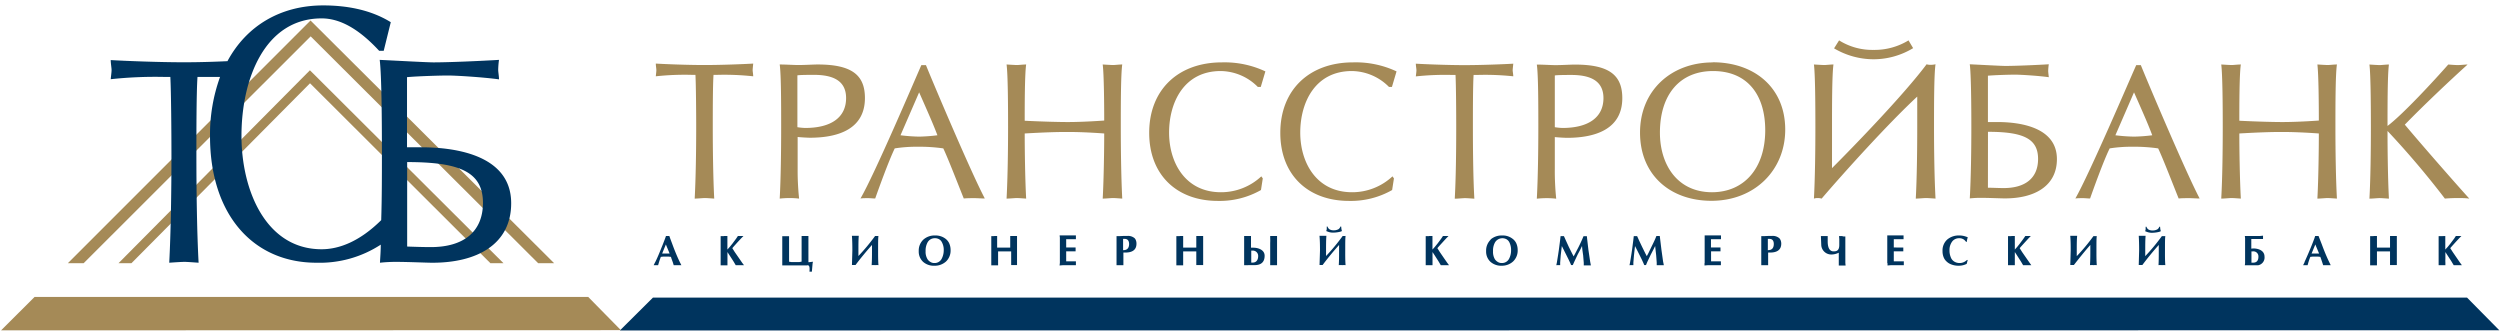
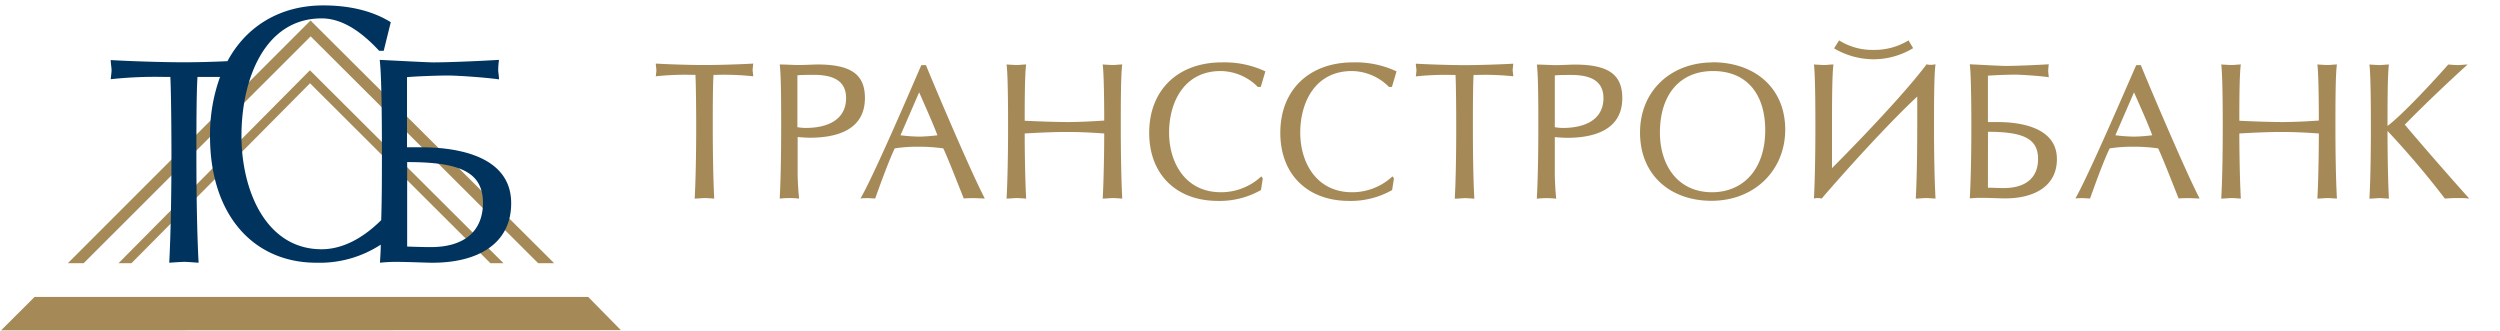
<svg xmlns="http://www.w3.org/2000/svg" width="499" height="66" viewBox="0 0 499 66">
  <defs>
    <style>.cls-1,.cls-3{fill:#00345e;}.cls-1{fill-rule:evenodd;}.cls-2{fill:#a58a57;}</style>
  </defs>
  <title>Main Logo TSB RUS H</title>
  <g id="Main_Logo_RUS_H" data-name="Main Logo RUS H">
-     <polygon id="синяя_полоска" data-name="синяя полоска" class="cls-1" points="123.73 65.96 498.86 65.92 492.42 59.4 130.33 59.4 123.73 65.96" />
    <polygon class="cls-2" points="100.5 52.54 62.51 14.67 61.86 14.03 61.21 14.68 23.65 52.54 26.23 52.54 61.88 16.62 97.89 52.54 100.5 52.54 100.5 52.54" />
    <polygon class="cls-2" points="16.69 52.54 62.01 7.26 107.42 52.54 110.61 52.54 61.98 4.09 13.54 52.54 16.69 52.54 16.69 52.54" />
    <polygon class="cls-2" points="0.21 65.94 123.93 65.9 117.41 59.27 6.9 59.27 0.21 65.94 0.21 65.94" />
    <path id="ТСБ" class="cls-3" d="M84.08,29.4H81.24v-14c2.45-.22,7-.33,8.13-.33,1.66,0,7,.33,10.23.77,0-.61-.16-1.5-.16-1.89a16.87,16.87,0,0,1,.16-2c-3.61.22-10,.5-13.07.5-1.28,0-7.18-.33-10.74-.5.39,3.06.44,12.57.44,18.86,0,4.14,0,8.77-.14,13.13-4.29,4.25-8.4,5.81-11.89,5.81-11.13,0-16-11.76-16-22.64,0-11.29,4.62-23.44,16-23.44,3.48,0,7.25,1.89,11.48,6.47h.91L78,4.43c-4.29-2.66-9.31-3.35-13.48-3.35C56,1.08,49.2,5.15,45.4,12.21c-2.52.12-5.56.22-8.69.22-5,0-11.84-.27-14.61-.44,0,.66.17,1.55.17,2s-.12,1.21-.17,1.82A83,83,0,0,1,33,15.36h1c.16,3,.22,11.33.22,15.64,0,7-.12,15.36-.44,21.44.88-.06,2.43-.17,3.09-.17.45,0,1.88.11,2.77.17C39.31,46.36,39.2,38,39.2,31c0-4.31,0-12.6.22-15.64h1c1.42,0,2.56,0,3.5,0a33.82,33.82,0,0,0-2,11.83c0,15.67,8.62,25.25,21.24,25.25A22.31,22.31,0,0,0,76,48.83c0,1.26-.1,2.48-.16,3.61A29.34,29.34,0,0,1,79,52.27c2.39,0,6.17.17,7.18.17,9,.05,15.85-3.67,15.85-11.86C102.05,30.52,89.87,29.4,84.08,29.4ZM86,49.32c-1.56,0-3.28-.06-4.73-.11V32.35c10.57,0,15.13,2,15.13,8.18C96.37,46.26,92.54,49.32,86,49.32Z" />
    <path id="Трасстройбанк" class="cls-2" d="M366.08,9.65l1-1.59a12.47,12.47,0,0,0,6.86,1.9,13,13,0,0,0,7-1.9l.92,1.55a15.25,15.25,0,0,1-7.9,2.22A15.5,15.5,0,0,1,366.08,9.65ZM480,24.88c4-4.09,9-8.81,12.53-12-.52,0-1.37.11-1.92.11s-1.32-.07-1.94-.11c-2.69,3.06-9,9.91-12.12,12.26,0-3.94,0-10.23.28-12.26-.58,0-1.47.11-1.79.11-.49,0-1.44-.07-2.1-.11.25,2,.29,8.33.29,12.49,0,4.63-.07,10.23-.29,14.28.59,0,1.61-.11,2.06-.11.29,0,1.25.07,1.83.11-.21-4-.28-9.65-.28-13.51A173.92,173.92,0,0,1,488,39.64c.64-.07,1.84-.11,2.48-.11.8,0,1.62,0,2.39.11C489.51,35.92,483.18,28.67,480,24.88ZM466.45,39.64c-.22-4-.3-9.65-.3-14.28,0-4.17,0-10.46.3-12.49-.59,0-1.48.11-1.81.11s-1.43-.07-2.09-.11c.25,2,.29,8.33.29,11.19-3.09.22-5.66.3-7.25.3s-4.75-.07-8.62-.26c0-2.91,0-9.2.3-11.23-.59,0-1.47.11-1.81.11s-1.44-.07-2.1-.11c.26,2,.3,8.33.3,12.49,0,4.63-.07,10.23-.3,14.28.6,0,1.62-.11,2.06-.11s1.26.07,1.85.11c-.22-4-.3-10-.3-13,3.87-.22,6.26-.3,8.44-.3,2,0,4.34.08,7.43.3,0,2.9-.07,9-.29,13,.59,0,1.61-.11,2.06-.11C464.9,39.53,465.86,39.6,466.45,39.64ZM427.31,13h0c1.33,3.31,9,21.43,11.74,26.62-.59,0-1.59-.07-2.05-.07s-1.55,0-2.14.07c-1-2.47-3.13-8-4.09-10a33.49,33.49,0,0,0-5.12-.33,27.83,27.83,0,0,0-4.56.33c-1.22,2.47-3.24,8.1-3.91,10-.41,0-.95-.07-1.4-.07s-1.17,0-1.54.07C417,34.82,425.17,15.71,426.39,13ZM429.59,27c-.77-2.05-1.51-3.75-3.64-8.57L422.23,27a34.39,34.39,0,0,0,3.72.27A33.24,33.24,0,0,0,429.59,27Zm-32.8-2.64h1.87c3.84,0,11.9.73,11.9,7.4,0,5.41-4.53,7.88-10.49,7.84-.67,0-3.17-.11-4.76-.11a20.24,20.24,0,0,0-2.14.11c.23-4,.31-9.65.31-14.28,0-4.16-.05-10.46-.31-12.49,2.36.11,6.26.33,7.12.33,2,0,6.25-.18,8.65-.33a10.19,10.19,0,0,0-.12,1.33c0,.26.08.84.12,1.25-2.14-.3-5.67-.51-6.78-.51-.77,0-3.75.07-5.37.21V24.4Zm0,13.11c.95,0,2.09.07,3.13.07,4.34,0,6.88-2,6.88-5.82,0-4.08-3-5.41-10-5.41Zm-10.46,2.13c-.22-4-.3-9.65-.3-14.28,0-4.17,0-10.46.3-12.49a4.62,4.62,0,0,1-1,.11,2.54,2.54,0,0,1-.78-.11c-4.49,6-14.25,16.1-18.88,20.73V25.36c0-4.17,0-10.46.29-12.49-.59,0-1.46.11-1.8.11s-1.44-.07-2.1-.11c.26,2,.29,8.33.29,12.49,0,4.63-.07,10.23-.29,14.28a2.31,2.31,0,0,1,.74-.11,2.76,2.76,0,0,1,.8.11c4.5-5.26,13.3-15,19.08-20.36v6.08c0,4.63-.07,10.23-.29,14.28.58,0,1.61-.11,2.06-.11C384.78,39.53,385.74,39.6,386.33,39.64ZM341.85,12.43h0c8.26,0,14.48,5,14.48,13.44,0,8.1-6.11,14.21-14.73,14.21-8.14,0-14.25-5.08-14.25-13.62,0-8.36,6.19-14,14.51-14ZM352.34,26c0-7.14-3.61-11.82-10.42-11.82-6.55,0-10.6,4.61-10.6,12.3,0,6.33,3.42,11.89,10.42,11.89C348.08,38.35,352.34,33.64,352.34,26Zm-38-13.11h0c6.81,0,9.47,2.07,9.47,6.7,0,6-5.05,7.92-11.05,7.92-.33,0-1.73-.07-2.42-.15v6.37a53.5,53.5,0,0,0,.28,5.93,16.75,16.75,0,0,0-1.87-.11,18.56,18.56,0,0,0-2,.11c.22-4,.3-9.65.3-14.28,0-4.16,0-10.46-.3-12.49,1.22,0,2.87.11,3.72.11,1.29,0,2.95-.11,3.9-.11Zm5.71,6.7c0-3.64-2.88-4.63-6.44-4.63-.63,0-2.76,0-3.27.1V25.39a12.53,12.53,0,0,0,1.53.15C317,25.54,320.05,23.47,320.05,19.57Zm-18-4.34c0-.4-.12-1-.12-1.22s.08-.88.12-1.32c-1.84.11-6.34.29-9.73.29s-7.88-.18-9.72-.29c0,.44.12,1,.12,1.32s-.08.82-.12,1.22a53.67,53.67,0,0,1,7.22-.29h.7c.11,2,.14,7.54.14,10.42,0,4.63-.06,10.23-.29,14.28.59,0,1.62-.11,2.06-.11s1.25.07,1.85.11c-.23-4-.29-9.65-.29-14.28,0-2.88,0-8.4.14-10.42h.7A53.67,53.67,0,0,1,302.05,15.23Zm-24.22,2.1.92-3.1a19.18,19.18,0,0,0-8.69-1.8c-8.69,0-14.51,5.45-14.51,14.06,0,8.44,5.56,13.59,13.7,13.59a16.63,16.63,0,0,0,8.62-2.17l.36-2.32-.29-.41a11.77,11.77,0,0,1-8.06,3.17c-7.18,0-10.35-6-10.35-11.89,0-6.08,3-12.3,10.31-12.3a10.6,10.6,0,0,1,7.4,3.17Zm-26.18,0,.92-3.1a19.17,19.17,0,0,0-8.68-1.8c-8.7,0-14.51,5.45-14.51,14.06,0,8.44,5.56,13.59,13.69,13.59a16.63,16.63,0,0,0,8.62-2.17l.36-2.32-.29-.41a11.77,11.77,0,0,1-8.06,3.17c-7.18,0-10.35-6-10.35-11.89,0-6.08,3-12.3,10.31-12.3a10.6,10.6,0,0,1,7.4,3.17ZM224,39.64c-.21-4-.29-9.65-.29-14.28,0-4.17,0-10.46.29-12.49-.59,0-1.47.11-1.8.11s-1.44-.07-2.1-.11c.26,2,.3,8.33.3,11.19-3.1.22-5.67.3-7.26.3s-4.75-.07-8.61-.26c0-2.91,0-9.2.29-11.23-.59,0-1.47.11-1.81.11s-1.43-.07-2.1-.11c.27,2,.3,8.33.3,12.49,0,4.63-.08,10.23-.3,14.28.6,0,1.63-.11,2.07-.11.29,0,1.25.07,1.84.11-.22-4-.29-10-.29-13,3.86-.22,6.26-.3,8.43-.3s4.34.08,7.44.3c0,2.9-.08,9-.3,13,.59,0,1.63-.11,2.06-.11S223.37,39.6,224,39.64ZM184.82,13h0c1.33,3.31,9,21.43,11.75,26.62-.59,0-1.58-.07-2.06-.07s-1.55,0-2.14.07c-1-2.47-3.13-8-4.09-10a33.57,33.57,0,0,0-5.12-.33,28,28,0,0,0-4.57.33c-1.2,2.47-3.23,8.1-3.9,10-.4,0-.95-.07-1.39-.07s-1.18,0-1.55.07c2.8-4.78,10.94-23.89,12.15-26.62ZM187.11,27c-.78-2.05-1.52-3.75-3.65-8.57L179.74,27a34.59,34.59,0,0,0,3.72.27A33.58,33.58,0,0,0,187.11,27ZM163.17,12.87h0c6.81,0,9.47,2.07,9.47,6.7,0,6-5,7.92-11,7.92-.34,0-1.73-.07-2.43-.15v6.37a53.51,53.51,0,0,0,.29,5.93,16.75,16.75,0,0,0-1.87-.11,18.56,18.56,0,0,0-2,.11c.22-4,.29-9.65.29-14.28,0-4.16,0-10.46-.29-12.49,1.21,0,2.87.11,3.71.11,1.3,0,3-.11,3.91-.11Zm5.71,6.7c0-3.64-2.88-4.63-6.44-4.63-.63,0-2.76,0-3.28.1V25.39a12.84,12.84,0,0,0,1.55.15C165.86,25.54,168.88,23.47,168.88,19.57Zm-18.54-4.34c0-.4-.11-1-.11-1.22s.07-.88.11-1.32c-1.84.11-6.33.29-9.73.29s-7.87-.18-9.71-.29c0,.44.11,1,.11,1.32s-.08.82-.11,1.22a53.37,53.37,0,0,1,7.21-.29h.7c.11,2,.15,7.54.15,10.42,0,4.63-.08,10.23-.3,14.28.6,0,1.62-.11,2.07-.11.29,0,1.25.07,1.83.11-.21-4-.29-9.65-.29-14.28,0-2.88,0-8.4.15-10.42h.7A53.77,53.77,0,0,1,150.34,15.23Z" />
-     <path id="АКБ" class="cls-3" d="M130.77,52.33l-.3.6h.89l.17-.58c.08-.25.16-.5.24-.72l.13-.36.44-.05a4.37,4.37,0,0,1,.56,0l.57,0,.45.05.11.36.27.74.17.56H136l-.31-.62c-.49-1-1-2.23-1.49-3.57l-.4-1.07-.2-.57-.38,0-.29,0-.2.57-.42,1.09c-.55,1.35-1,2.52-1.53,3.57Zm1.4-1.73.13-.33.41-1,.2-.48.19.48.42,1,.13.33-.27,0a2.68,2.68,0,0,1-.42,0,4,4,0,0,1-.51,0l-.28,0Zm12.35-3.47-.68,0,0,.46v.65l0,1,0,1.66v1.56l0,.5h1.36l0-.51c0-.22,0-.46,0-.74V50.31l.36.56.52.8c.24.37.41.64.51.82l.26.44h1.65l-.35-.46-.59-.86-.91-1.31-.48-.77.3-.35.8-.89.64-.69.49-.5-.57,0-.54,0-.32.48c-.17.24-.42.56-.74,1l-.54.67-.5.56v-.58l0-1v-.65l0-.47-.68,0Zm16.62,5.8c.48,0,.48.51.43,1.29h.48l.14-1.61.07-.37-.74.09h-.16V50.18c0-.55,0-1,0-1.35l0-1.19,0-.54-.67,0-.69,0,0,.54c0,.33,0,.69,0,1.06v2h0V51l0,.73v.49l-.46.09H158l-.5-.07V51l0-.35v-.77l0-.42v-.75l0-1,0-.56-.72,0-.64,0,0,.6,0,1.18v2.17c0,.61,0,1.05,0,1.35l0,.53.65,0,.71,0h2.52l.67,0,.49,0ZM175.3,47.1l-.63,0a39.89,39.89,0,0,1-3.33,4V50c0-1.09,0-2.06.07-2.94l-.67,0-.7,0c.07.84.09,1.84.09,2.95l-.08,2.88h.72c1-1.35,2.15-2.72,3.28-4,0,.31,0,.76,0,1.14,0,1,0,1.93-.07,2.89a5.77,5.77,0,0,1,.72,0,4.66,4.66,0,0,1,.64,0c-.08-.93-.07-2.22-.07-3.25,0-1.19,0-2.09.07-2.59Zm9,.73a3,3,0,0,0-.92,2.28,2.78,2.78,0,0,0,.89,2.17,3.2,3.2,0,0,0,2.24.76,3.32,3.32,0,0,0,2.31-.84,3,3,0,0,0,.92-2.27,3.35,3.35,0,0,0-.28-1.37,2.48,2.48,0,0,0-.65-.84,3.26,3.26,0,0,0-2.17-.72,3.35,3.35,0,0,0-2.34.83Zm.45,2.3a3.4,3.4,0,0,1,.38-1.72,1.61,1.61,0,0,1,1.46-.86,1.58,1.58,0,0,1,.88.22,1.39,1.39,0,0,1,.52.56,3.18,3.18,0,0,1,.38,1.62,3.65,3.65,0,0,1-.41,1.7,1.57,1.57,0,0,1-1.43.85,1.39,1.39,0,0,1-.82-.22,1.61,1.61,0,0,1-.58-.55,2.82,2.82,0,0,1-.38-1.6Zm13.79-3-.68,0,0,.54c0,.24,0,.69,0,1.35v.87c0,.56,0,1,0,1.35l0,1.19v.53h1.36l0-.52c0-.35,0-.7,0-1.07V50.18l.53,0h.77l.75,0,.56,0v.42l0,.75,0,1,0,.56H203l0-.59,0-1.19V49c0-.61,0-1.06,0-1.35l0-.54-.66,0-.7,0,0,.54,0,.68v1.09l-.53,0c-.21,0-.46,0-.74,0s-.55,0-.77,0l-.57,0v-.34l0-.75,0-.68,0-.54-.68,0Zm13,5.43-.05.43.72-.06h1l1,0,.54,0v-.77l-.58,0-.91,0h-.45v-2h.48c.33,0,.64,0,.9,0l.5,0,0-.38,0-.38-.48,0c-.29,0-.59,0-.91,0h-.49V47.75h.44l1,0,.5,0v-.76l-.48,0c-.25,0-.65,0-1.23,0l-.82,0-.72,0,.05.44v4.25c0,.31,0,.59,0,.81Zm12-5.43-.68,0,0,.34c0,.25,0,.57,0,1l0,1V50.8l0,1.09,0,.68,0,.36h1.37l0-.39,0-.73v-1.4h.38c1.49,0,2.23-.6,2.23-1.77a1.83,1.83,0,0,0-.13-.71,1.07,1.07,0,0,0-.26-.4,2,2,0,0,0-1.41-.44l-.72,0Zm.63,2.73V48.79l0-.64,0-.47.29,0c.59,0,.89.33.91,1,0,.82-.38,1.24-1.1,1.25l-.15,0Zm11.31-2.73-.68,0,0,.54q0,.36,0,1.35v.87c0,.56,0,1,0,1.35l0,1.19v.53h1.36l0-.52c0-.35,0-.7,0-1.07V50.18l.54,0h.75l.76,0,.57,0,0,.42v.75l0,1,0,.56h1.37l0-.59,0-1.19V49q0-.91,0-1.35l0-.54-.66,0-.71,0,0,.54,0,.68v.75l0,.34-.53,0c-.22,0-.47,0-.75,0s-.54,0-.78,0l-.56,0v-.34l0-.75v-.68l0-.54-.68,0Zm18.05,5.38,0,.42h1.37l0-.36c0-.25,0-.54,0-.88V48.54c0-.53,0-.89,0-1.08l0-.36-.67,0-.7,0,0,.36a10.52,10.52,0,0,1,0,1.06v3.13l0,.86Zm-4.34.41h1.23c1.13,0,2-.47,2-1.87,0-1.2-1.31-1.61-2.25-1.61h-.47v-.89l0-.42,0-.6,0-.43-.79,0-.58,0,0,.43V51.8c0,.34,0,.57,0,.72l0,.41h.77Zm.53-2.9.28,0a1.06,1.06,0,0,1,1.13,1.11c0,.73-.36,1.28-1.08,1.28l-.3,0,0-.54V50Zm18.92-2.92-.64,0a38.49,38.49,0,0,1-3.32,4V50c0-1.09,0-2.06.07-2.94l-.68,0-.7,0c.08.86.1,1.84.1,2.95l-.09,2.88H264c1-1.35,2.15-2.72,3.28-4,0,.31,0,.76,0,1.14,0,1,0,1.93-.06,2.89a5.61,5.61,0,0,1,.71,0,4.71,4.71,0,0,1,.65,0c-.09-.93-.07-2.22-.07-3.25,0-1.19,0-2.09.07-2.59Zm-.95-1.88h-.14a1.11,1.11,0,0,1-.36.51,1.88,1.88,0,0,1-1,.24,1.48,1.48,0,0,1-.88-.24,1.18,1.18,0,0,1-.34-.51h-.15l0,.5a1.43,1.43,0,0,1-.11.4l.35.13a2.85,2.85,0,0,0,1.17.18,6.31,6.31,0,0,0,1.33-.19l.29-.12-.1-.39-.05-.51Zm17.55,1.91-.67,0,0,.46,0,.65,0,1V51.7l0,.73,0,.5h1.36l0-.51c0-.22,0-.46,0-.74V50.31l.37.56.51.8c.24.37.41.64.51.82l.26.44h1.64l-.34-.46-.6-.86-.9-1.31-.48-.77.3-.35.81-.89.63-.69.49-.5-.57,0-.54,0-.32.48c-.17.24-.41.56-.74,1l-.54.67-.5.56v-.58l0-1v-.65l0-.47-.69,0Zm12.31.7a3,3,0,0,0-.92,2.28,2.78,2.78,0,0,0,.89,2.17,3.24,3.24,0,0,0,2.25.76A3.29,3.29,0,0,0,302,52.2a3,3,0,0,0,.93-2.27,3.35,3.35,0,0,0-.28-1.37,2.39,2.39,0,0,0-.66-.84,3.2,3.2,0,0,0-2.16-.72,3.37,3.37,0,0,0-2.34.83Zm.46,2.3a3.3,3.3,0,0,1,.38-1.72,1.72,1.72,0,0,1,2.33-.64,1.49,1.49,0,0,1,.53.56,3.4,3.4,0,0,1,.36,1.62,3.53,3.53,0,0,1-.4,1.7,1.57,1.57,0,0,1-1.43.85,1.46,1.46,0,0,1-.83-.22,1.79,1.79,0,0,1-.58-.55,2.92,2.92,0,0,1-.36-1.6ZM311,52.92h.41v-.51l.11-1.44.14-1.18.08-.68.33.65,1,2,.36.76.16.39h.34l.28-.63.69-1.47.53-1,.34-.71.06.69L316,51l.12,1.47,0,.51h1.42l-.14-.74-.35-2.35-.25-2.15-.06-.59-.34,0-.33,0-.26.61c-.16.36-.39.87-.71,1.51l-.7,1.35-.3.56-.31-.59-.66-1.32L312.55,48l-.39-.87-.32,0-.35,0-.09.78-.25,1.94-.15,1-.25,1.55-.11.53Zm14.62,0h.4v-.51l.12-1.44.13-1.18.08-.68.33.65,1,2,.35.76.16.39h.35l.26-.63.7-1.47.52-1,.35-.71.07.69.13,1.16.11,1.47,0,.51h1.42l-.15-.74-.33-2.35-.26-2.15-.07-.59-.32,0-.35,0-.25.61c-.16.36-.4.87-.72,1.51L329,50.57l-.3.56-.31-.59-.65-1.32L327.16,48l-.39-.87-.32,0-.35,0-.09.78-.25,1.94-.15,1-.25,1.55-.11.53Zm14.6-.36,0,.43.72-.06h1l1,0,.55,0,0-.38,0-.39-.59,0-.9,0h-.47v-2H342c.34,0,.64,0,.89,0l.52,0,0-.38,0-.38-.48,0c-.3,0-.6,0-.92,0h-.5V47.75H342l1,0,.51,0,0-.38,0-.38-.49,0c-.25,0-.65,0-1.23,0l-.82,0-.72,0,0,.44,0,.73v3.52c0,.31,0,.59,0,.81Zm12-5.43-.67,0,0,.34c0,.25,0,.57,0,1V50.8l0,1.09,0,.68,0,.36h1.37l0-.39,0-.73v-1.4h.38c1.49,0,2.23-.6,2.24-1.77a1.83,1.83,0,0,0-.14-.71,1.09,1.09,0,0,0-.27-.4,2,2,0,0,0-1.41-.44l-.71,0Zm.64,2.73,0-.37,0-.7,0-.64,0-.47.29,0c.59,0,.89.33.9,1,0,.82-.37,1.24-1.1,1.25l-.14,0Zm14.81-2.74-.6,0,.05.59,0,1.2c0,1.26-.72,1.26-1.16,1.26-.74,0-1.14-.68-1.15-1.93v-.7l0-.42-.64,0-.72,0,.07,1.68a2,2,0,0,0,2,2,3.39,3.39,0,0,0,1.5-.36v1l0,1.05,0,.51h1.36l-.05-.51,0-1.05v-2c0-1.42,0-1.67,0-1.82l0-.42-.36,0Zm9.08,5.44,0,.43.71-.06h1l1,0,.54,0v-.77l-.58,0-.9,0H378v-2h.48c.34,0,.65,0,.91,0l.51,0,0-.38,0-.38-.49,0c-.29,0-.6,0-.91,0H378V47.75h.44l1,0,.51,0v-.76l-.48,0q-.37,0-1.23,0l-.83,0-.71,0,0,.44,0,.73v3.52c0,.31,0,.59,0,.81Zm16-.64-.11-.05-.25.2a2,2,0,0,1-1.29.43,2,2,0,0,1-1.06-.31,1.67,1.67,0,0,1-.68-.88,3.4,3.4,0,0,1-.24-1.32,2.85,2.85,0,0,1,.45-1.66,1.7,1.7,0,0,1,1.47-.78,1.51,1.51,0,0,1,1.14.43l.29.33h.07l.11-.53.11-.43-.32-.11a4,4,0,0,0-1.38-.24,3.53,3.53,0,0,0-2.38.8,2.92,2.92,0,0,0-.95,2.31,3.19,3.19,0,0,0,.22,1.24,2.25,2.25,0,0,0,.55.81,2.71,2.71,0,0,0,.92.6,4,4,0,0,0,1.48.28,3.54,3.54,0,0,0,1.45-.28l.2-.09.09-.34.11-.41Zm8.73-4.79-.68,0,0,.46,0,.65V51.7l0,.73,0,.5h1.36l0-.51c0-.22,0-.46,0-.74V50.31l.37.56.51.8c.24.37.41.64.51.82l.26.44h1.64l-.33-.46-.6-.86-.91-1.31-.48-.77.3-.35.81-.89.63-.69.49-.5-.57,0-.53,0-.33.48c-.16.24-.42.56-.74,1l-.53.67-.5.56v-.58l0-1v-.65l0-.47-.68,0Zm17,0-.63,0a37.38,37.38,0,0,1-3.33,4V50c0-1.09,0-2.06.08-2.94l-.67,0-.71,0c.08.84.09,1.84.09,2.95l-.08,2.88h.72c1.05-1.35,2.15-2.72,3.28-4,0,.31,0,.76,0,1.14,0,1,0,1.93-.07,2.89a5.72,5.72,0,0,1,.71,0,4.71,4.71,0,0,1,.65,0c-.08-.93-.07-2.22-.07-3.25,0-1.19,0-2.09.07-2.59Zm13.67,0-.64,0a39.79,39.79,0,0,1-3.32,4V50c0-1.09,0-2.06.07-2.94l-.67,0-.7,0c.06.86.08,1.84.08,2.95l-.08,2.88h.73c1-1.35,2.14-2.72,3.27-4,0,.31,0,.76,0,1.14,0,1,0,1.93-.05,2.89a5.56,5.56,0,0,1,.71,0,4.75,4.75,0,0,1,.65,0c-.09-.93-.07-2.22-.07-3.25,0-1.19,0-2.09.07-2.59Zm-.95-1.88H431a1,1,0,0,1-.36.51,1.88,1.88,0,0,1-1,.24,1.52,1.52,0,0,1-.88-.24,1.1,1.1,0,0,1-.33-.51h-.16l0,.5a1.72,1.72,0,0,1-.1.4l.34.13a2.82,2.82,0,0,0,1.17.18,6.31,6.31,0,0,0,1.33-.19l.29-.12-.1-.39-.05-.51Zm18.16,4.38V48.07l0-.36h.41c.39,0,1,0,1.34,0l.59,0,0-.34,0-.33-.58.06h-1.34l-1.12,0-.59,0,.05.43v5l-.05.41h2a4.08,4.08,0,0,0,.69,0A1.57,1.57,0,0,0,452,51.25c0-1.3-1.3-1.66-2.25-1.66Zm0,.55.28,0a1,1,0,0,1,1.14,1.06c0,.8-.37,1.19-1.07,1.19l-.32,0,0-.54V50.15ZM460,52.33l-.3.6h.9l.16-.58c.08-.25.16-.5.24-.72l.14-.36.43-.05a4.28,4.28,0,0,1,.55,0l.58,0,.44.05.13.36.25.74.18.56h1.51l-.3-.62c-.49-1-1-2.23-1.49-3.57L463,47.67l-.22-.57-.36,0-.31,0-.19.57-.42,1.09c-.54,1.35-1.05,2.52-1.53,3.57Zm1.39-1.73.14-.33.41-1,.2-.48.19.48.42,1,.14.33-.27,0a2.89,2.89,0,0,1-.43,0,4.12,4.12,0,0,1-.51,0l-.29,0Zm12.38-3.47-.69,0,0,.54q0,.36,0,1.35v.87c0,.56,0,1,0,1.35l0,1.19v.53h1.36l0-.52c0-.35,0-.7,0-1.07V50.18l.54,0h.75l.77,0,.55,0v.42l0,.75,0,1,0,.56h1.36l0-.59,0-1.19V49c0-.61,0-1.06,0-1.35l0-.54-.64,0-.72,0,0,.54,0,.68v1.09l-.52,0c-.21,0-.47,0-.75,0s-.54,0-.77,0l-.57,0v-.34l0-.75v-.68l0-.54-.67,0Zm13.65,0-.67,0,0,.46,0,.65V51.7l0,.73,0,.5h1.35l0-.51a5.38,5.38,0,0,1,0-.74v-.81l0-.56.36.56.52.8c.25.37.41.64.51.82l.27.44h1.63l-.34-.46-.59-.86-.9-1.31-.49-.77.3-.35.8-.89.64-.69.49-.5-.57,0-.54,0-.31.48c-.17.24-.43.56-.75,1l-.54.67-.51.56v-.58l0-1v-.65l0-.47Z" />
  </g>
</svg>